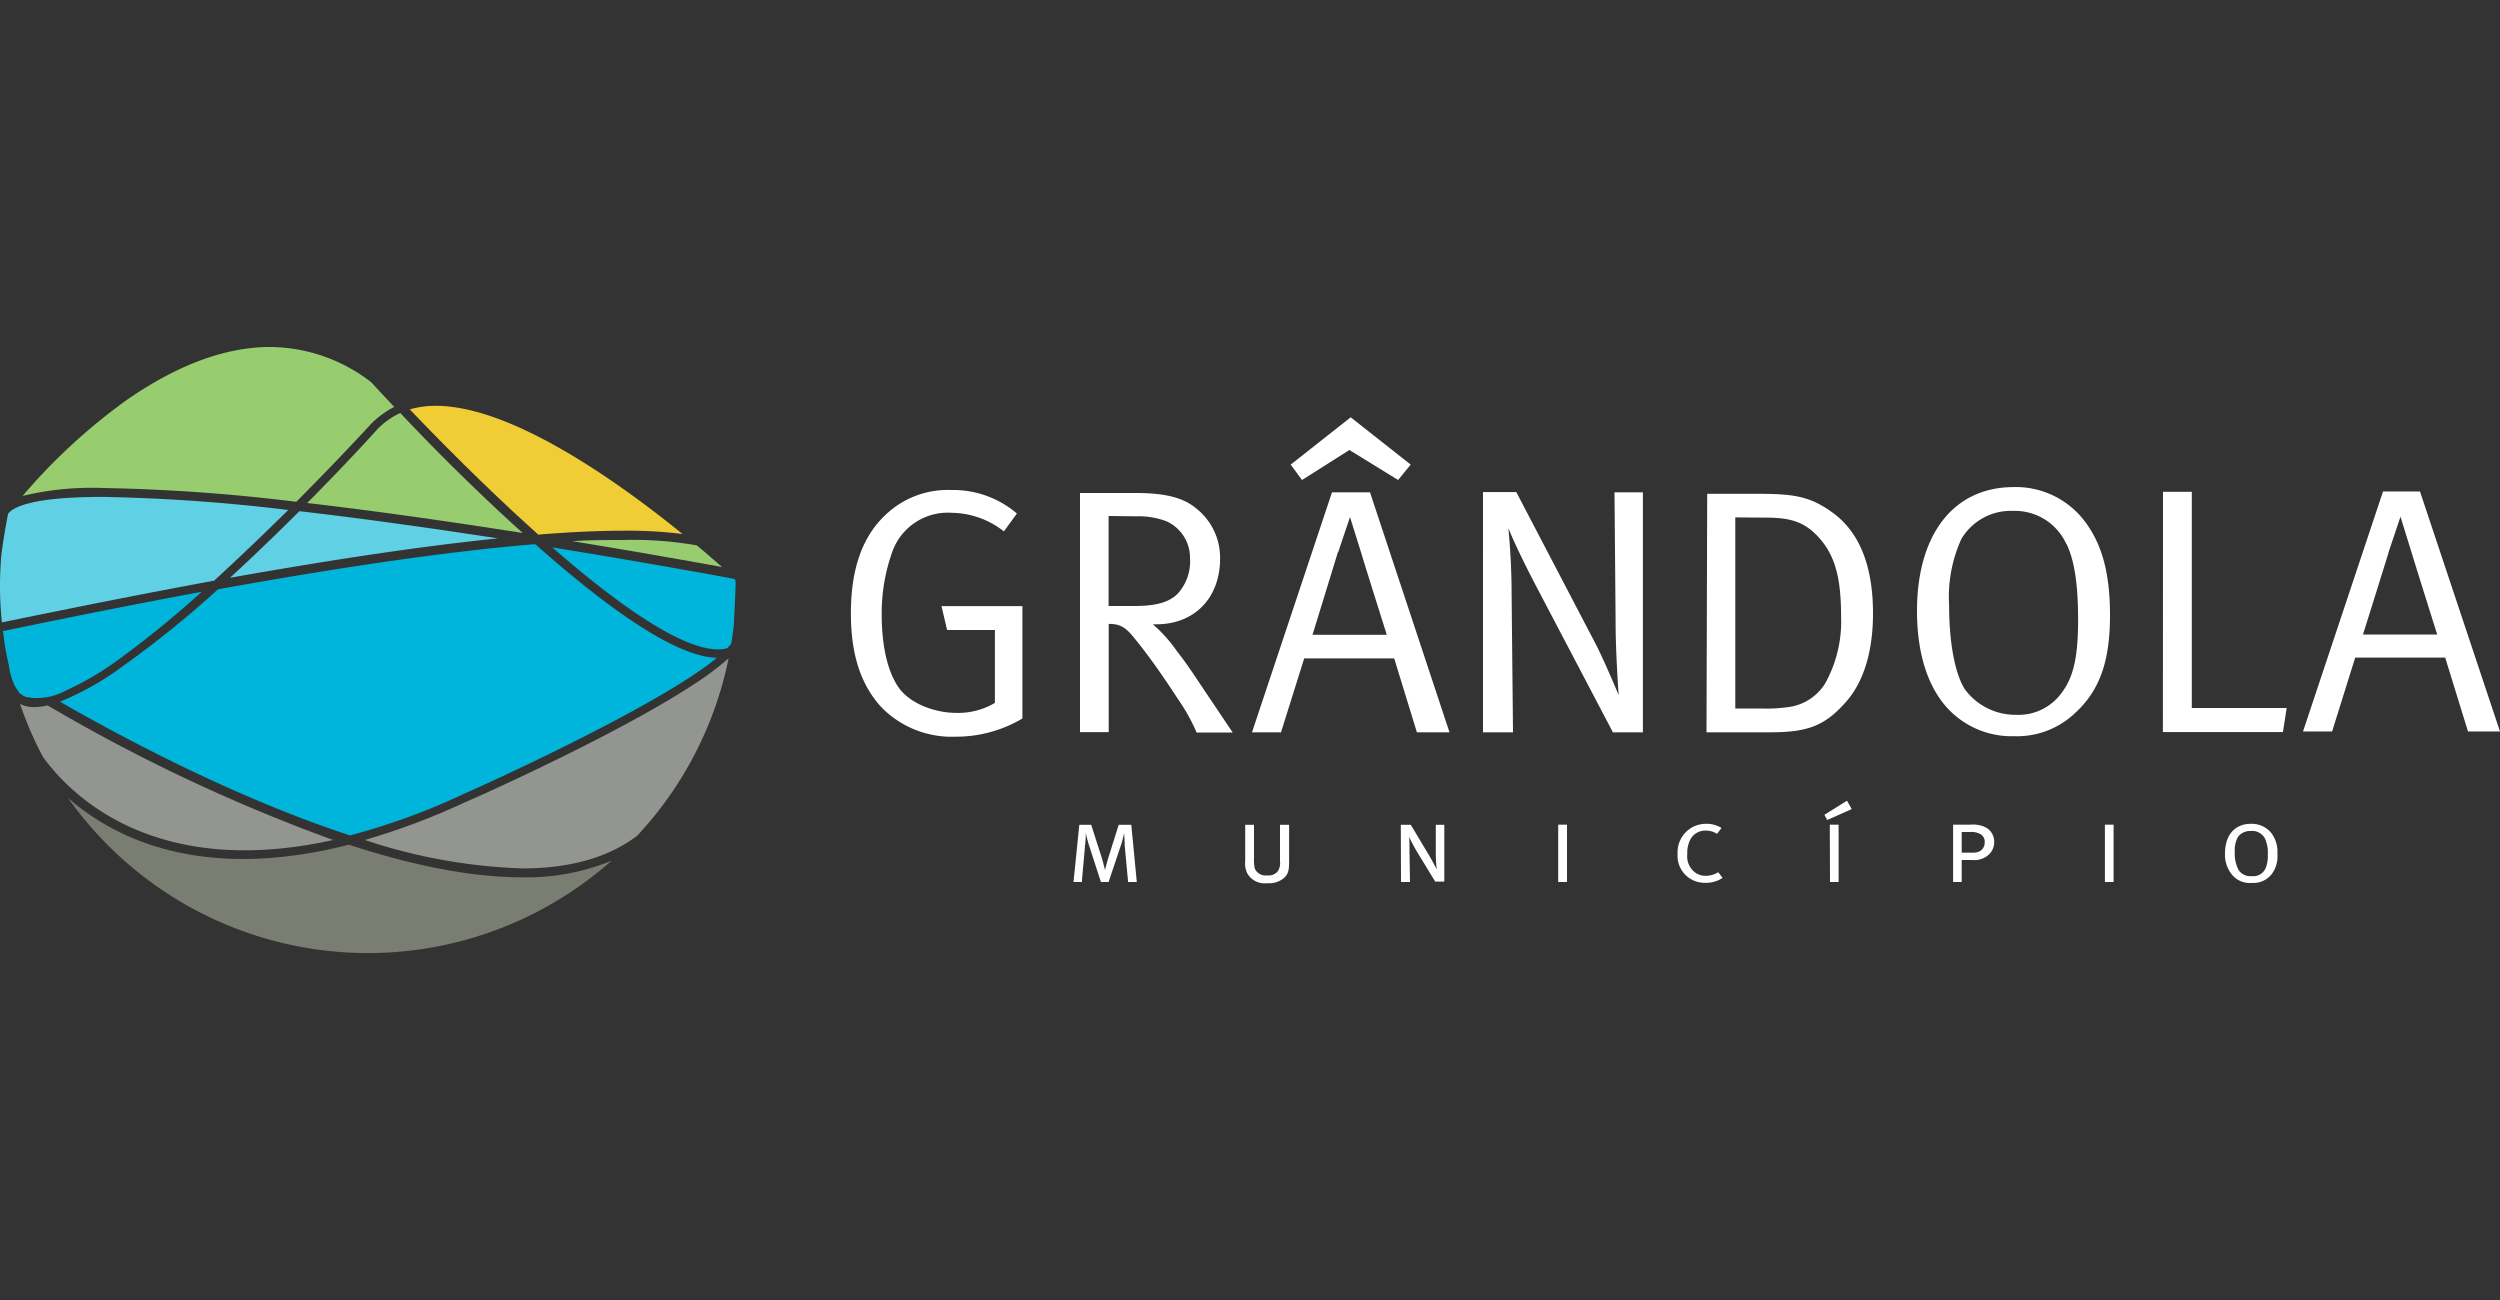
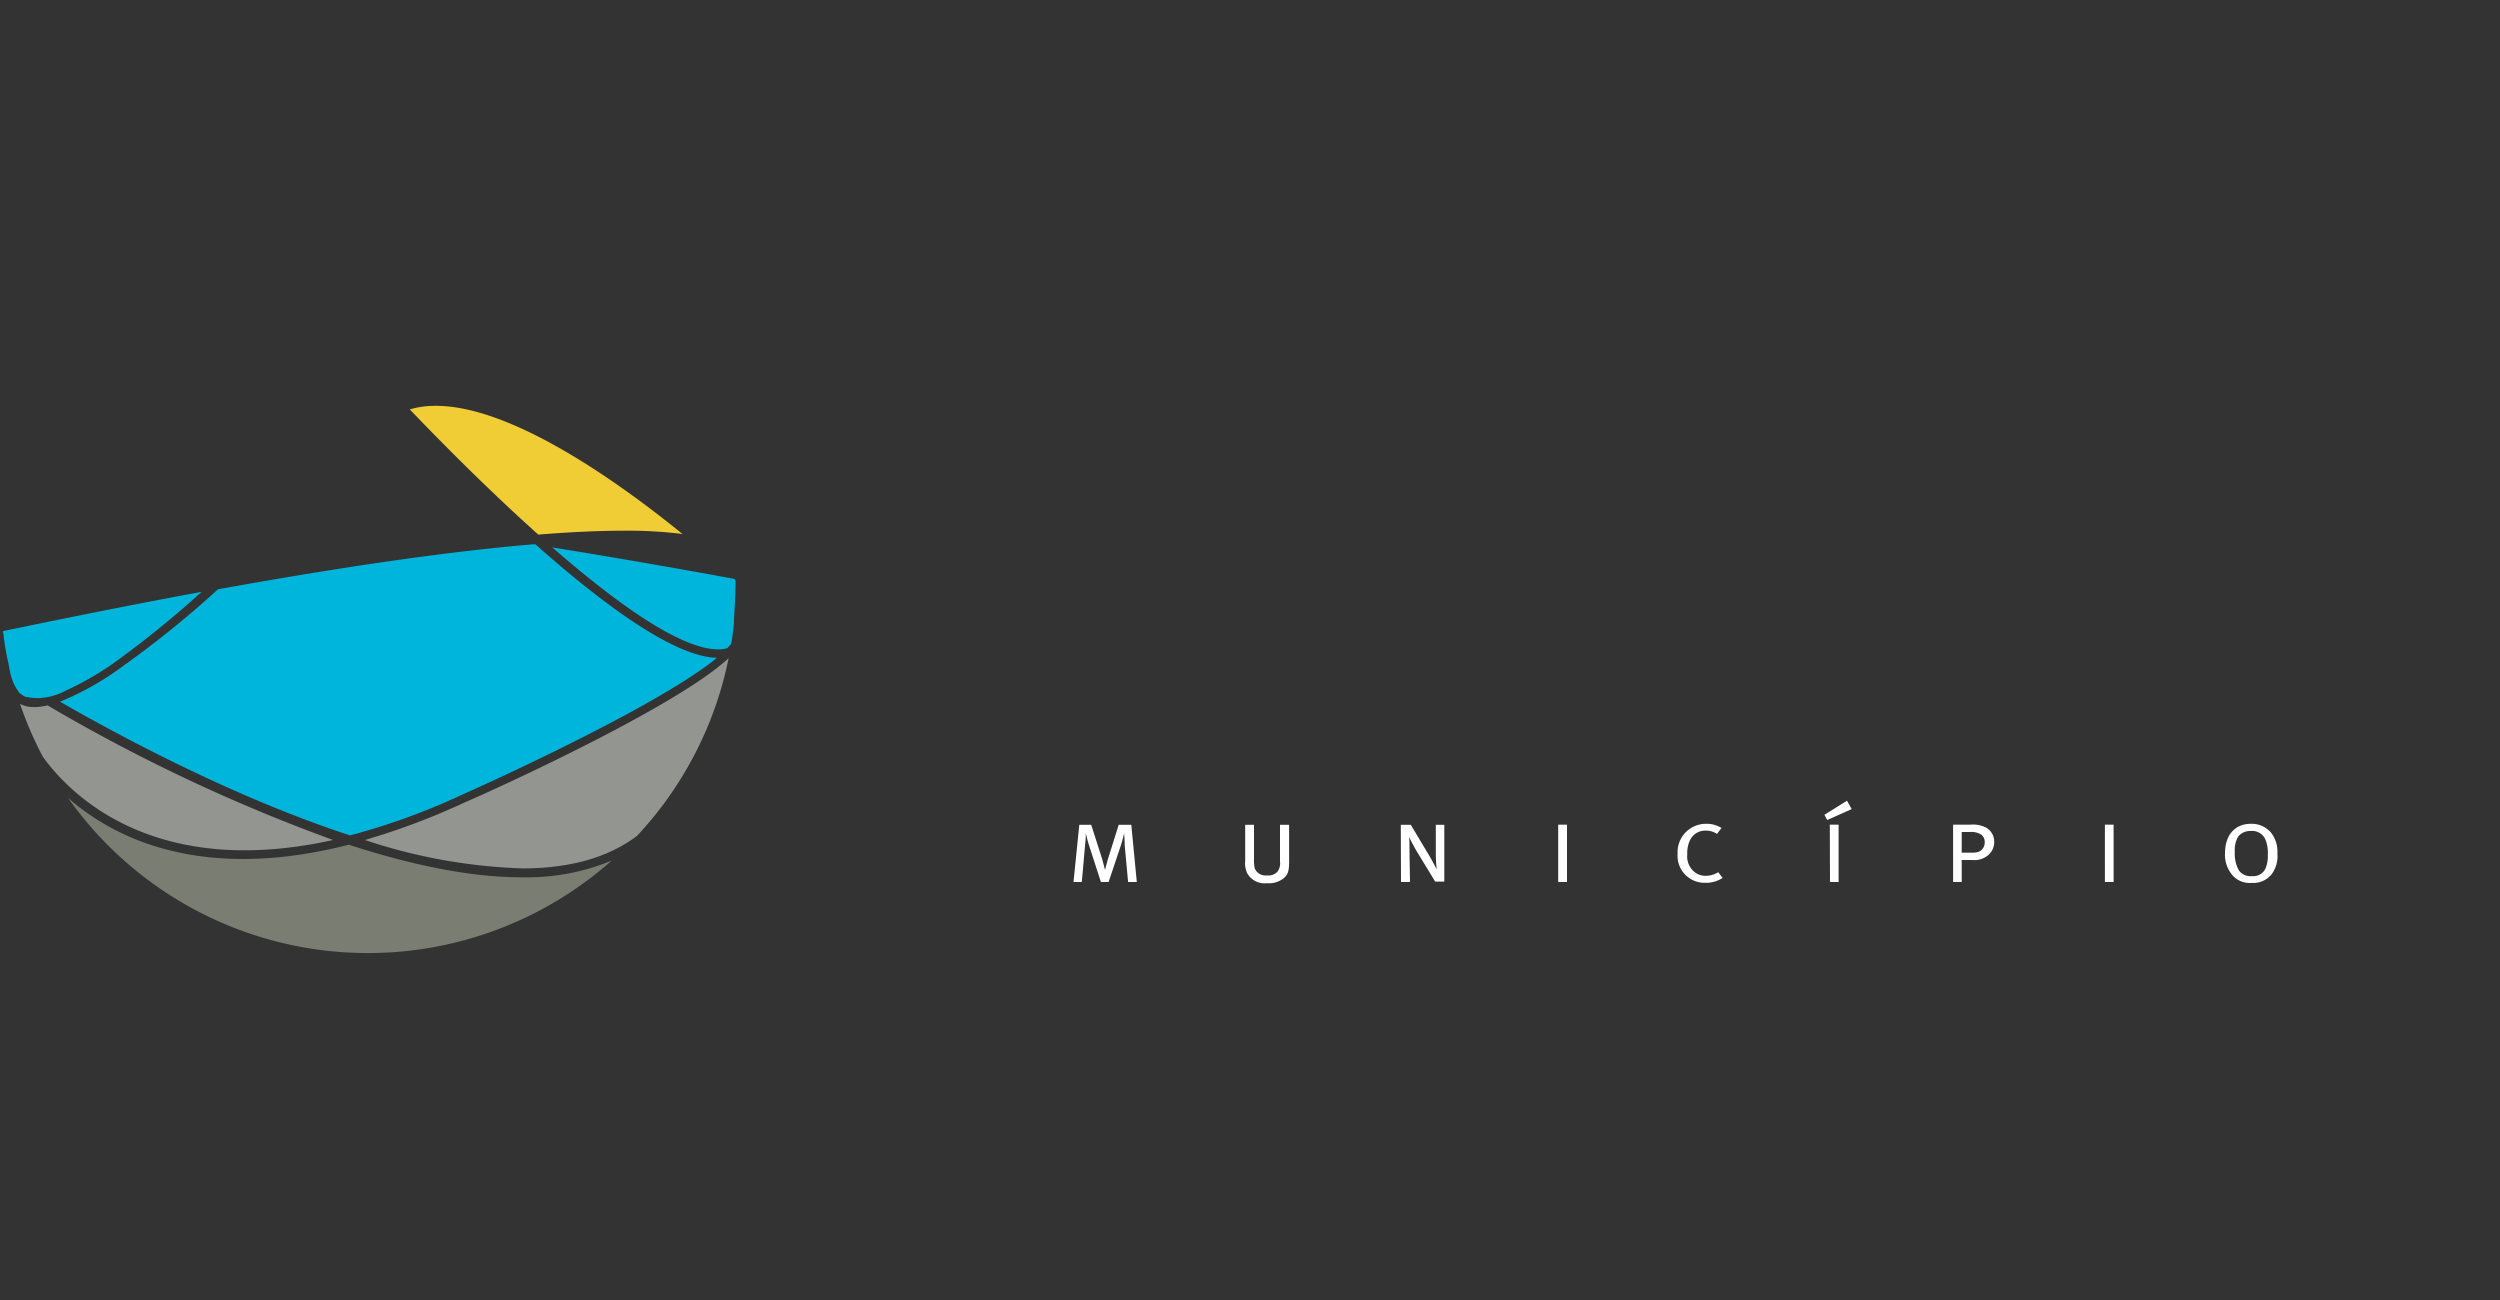
<svg xmlns="http://www.w3.org/2000/svg" viewBox="0 0 250 130">
  <rect x="0" y="0" width="250" height="130" fill="#333333" stroke="none" />
  <defs>
    <style>.a{fill:#fff;}.b{fill:#60d0e4;}.c{fill:#00b5db;}.d{fill:#7a7d71;}.e{fill:#97cc6f;}.f{fill:#939591;}.g{fill:#f0cd35;}</style>
  </defs>
  <title>logo-mobile</title>
  <path class="a" d="M107.93,82.48h1.19l1.06,3.31c.13.43.32,1.21.32,1.21s.19-.74.32-1.18l1.05-3.34h1.26l.55,5.72h-.87l-.34-3.67c0-.52-.06-1.21-.06-1.21s-.14.67-.31,1.18l-1.24,3.7h-.77l-1.2-3.71c-.16-.49-.31-1.18-.31-1.18s0,.68-.07,1.18l-.33,3.71h-.83Zm16.59,3.63a2.27,2.27,0,0,0,.2,1.21,2,2,0,0,0,2,1,2.34,2.34,0,0,0,1.68-.52c.41-.39.51-.71.51-1.66V82.48H128v3.66a1.44,1.44,0,0,1-.23,1,1.21,1.21,0,0,1-1.06.4,1.18,1.18,0,0,1-1.23-.68,3.9,3.9,0,0,1-.08-1V82.48h-.88ZM140.1,88.2H141l-.05-2.94c0-.83,0-1.36-.06-1.59,0,0,.45.9.8,1.49l1.83,3h.91V82.48h-.85l0,2.88c0,.75.09,1.57.09,1.57s-.36-.71-.73-1.34l-1.86-3.11h-1Zm15.72,0h.88V82.47h-.88Zm14.72-5.82a2.84,2.84,0,0,0-2.78,3,2.7,2.7,0,0,0,2.72,2.9,3,3,0,0,0,1.78-.49l-.44-.57-.12.07a2.29,2.29,0,0,1-1.11.29,1.73,1.73,0,0,1-1.34-.57,2,2,0,0,1-.52-1.6,2.93,2.93,0,0,1,.25-1.35,1.68,1.68,0,0,1,1.57-1,2,2,0,0,1,1.15.33l.45-.59A2.82,2.82,0,0,0,170.54,82.38Zm12.44.09h.88V88.2H183Zm1.72-2.4.47.84L182.72,82l-.28-.52Zm11.47,3.13v2.07h1c.53,0,.75-.07,1-.29a1,1,0,0,0,.3-.73.9.9,0,0,0-.35-.79A1.84,1.84,0,0,0,197,83.2Zm-.86-.73H197a2.88,2.88,0,0,1,1.57.27,1.6,1.6,0,0,1,.85,1.43,1.7,1.7,0,0,1-.61,1.35,2.11,2.11,0,0,1-1.58.48h-1.06v2.2h-.86Zm15.18,0h.87V88.2h-.87Zm14.58.63a1.52,1.52,0,0,0-1.26.57,2.73,2.73,0,0,0-.33,1.54,3.41,3.41,0,0,0,.4,1.82,1.41,1.41,0,0,0,1.31.58,1.33,1.33,0,0,0,1.38-.81,3.19,3.19,0,0,0,.21-1.32,3.43,3.43,0,0,0-.29-1.64A1.45,1.45,0,0,0,225.07,83.1Zm0-.72a2.53,2.53,0,0,1,2.06.92,3.1,3.1,0,0,1,.61,2.07,3,3,0,0,1-.58,2.06,2.35,2.35,0,0,1-2,.86,2.28,2.28,0,0,1-1.9-.75,3.14,3.14,0,0,1-.76-2.22C222.51,83.5,223.49,82.38,225.1,82.38Z" />
-   <path class="a" d="M101.69,51.35l-1.3,1.79a8.58,8.58,0,0,0-5.22-1.86,5.89,5.89,0,0,0-6,4.07,18.23,18.23,0,0,0-1,6.09c0,3.15.59,5.71,1.68,7.29s3.54,2.56,5.82,2.56a7.21,7.21,0,0,0,3.82-1V63H94.71l-.56-2.39h8.09V71.85a13,13,0,0,1-6.75,1.82,9.8,9.8,0,0,1-7.4-3c-2-2.21-3-5.19-3-9.32,0-4.59,1.2-7.88,3.71-10.09A9,9,0,0,1,95.1,49,9.83,9.83,0,0,1,101.69,51.35Zm11.94.28a7.89,7.89,0,0,1,3,.49A4,4,0,0,1,119,55.77a4.83,4.83,0,0,1-1.23,3.6c-.88.88-2.21,1.23-4.35,1.23h-2.56v-9ZM108,73.21h2.87V62.39c1.19,0,1.72.35,2.66,1.54,1.3,1.58,2.77,3.68,4.28,6a18.52,18.52,0,0,1,1.85,3.32h3.61s-2.69-4-3.57-5.32-1.47-2.14-2-2.8a14,14,0,0,0-2.42-2.7h.35c3.82,0,6.38-2.63,6.38-6.59a6.28,6.28,0,0,0-2.39-5c-1.15-.95-2.76-1.54-6.06-1.54H108Zm25.82-18L135,51.7l1.16,3.72c.62,2.06,2.52,8.06,2.52,8.06h-7.43S133.64,55.73,133.78,55.24ZM130.2,48l4.74-3,4.87,3,1.26-1.54-6-4.73-6,4.73Zm3,1.23-8,24h2.9l2.32-7.39h9l2.27,7.39h3.26l-7.95-24Zm15.1,24h3l-.14-13.9c0-2.39-.14-4.49-.32-6.52.5,1.29,1.61,3.57,2.74,5.74l7.71,14.68h3v-24h-2.84l.11,13c0,3.16.31,7.29.31,7.29s-1.37-3.29-2.24-5l-8-15.31h-3.33Zm28.1-21.47c2.52,0,4.06.32,5.64,2.17s2.07,4.17,2.07,7.78a12.72,12.72,0,0,1-1.61,6.66,5.1,5.1,0,0,1-3.47,2.31,15.84,15.84,0,0,1-2.94.17h-2.56V51.74Zm-5.75,21.47H177c3.75,0,5.46-.63,7.56-3,1.62-1.79,2.74-4.7,2.74-8.9,0-4.7-1.34-8.13-4.07-10.09-2.34-1.69-4-1.86-7.71-1.86h-4.8Zm36-18.84c.81,1.68,1.16,4.1,1.16,7.63,0,4-.56,5.89-1.75,7.4a5.32,5.32,0,0,1-4.49,2.06,6.26,6.26,0,0,1-5.11-2.59c-1-1.61-1.55-4.76-1.55-8.38a14,14,0,0,1,1.23-6.62,5.75,5.75,0,0,1,5.15-2.8A5.65,5.65,0,0,1,206.62,54.37ZM191.7,61.09c0,4.1,1,7.36,2.87,9.53a8.73,8.73,0,0,0,6.83,3,8.42,8.42,0,0,0,6.1-2.31c2.45-2.24,3.5-5.15,3.5-9.78,0-3.85-.66-6.66-2.17-8.9a8.65,8.65,0,0,0-7.57-3.92C195.34,48.76,191.7,53.46,191.7,61.09Zm24.59,12.12h12l.38-2.41h-9.49V49.18h-2.88Zm22.57-18,1.19-3.54,1.15,3.72c.63,2.06,2.52,8.06,2.52,8.06H236.3S238.72,55.73,238.86,55.24Zm-.56-6.06-8,24h2.91l2.31-7.39h9l2.28,7.39H250l-8-24Z" />
-   <path class="b" d="M23,57.78c2.47-2.27,4.84-4.57,6.94-6.66,6.59.76,13.5,1.74,19.84,2.72C41.16,54.72,31.54,56.26,23,57.78ZM.13,55.54c-.08,1-.13,2-.13,3a34.85,34.85,0,0,0,.19,3.7l2.14-.44c4-.81,11-2.25,19.08-3.73C24,55.69,26.57,53.23,28.82,51a178.48,178.48,0,0,0-18.57-1.31c-5.77,0-8.18.68-9.13,1.38a1.78,1.78,0,0,0-.31.3C.58,52.55.32,54,.13,55.54Z" />
  <path class="c" d="M.39,63.84c0-.25-.07-.49-.1-.73l2.14-.44c3.73-.77,10.19-2.09,17.74-3.49A100.77,100.77,0,0,1,12,65.85a30.13,30.13,0,0,1-5.46,3.23h0a6.15,6.15,0,0,1-2.82.73,4.14,4.14,0,0,1-.95-.1l-.13,0a1.53,1.53,0,0,1-.6-.36l-.06,0L1.74,69a4.34,4.34,0,0,1-.33-.56,6.87,6.87,0,0,1-.52-1.88h0c-.16-.71-.31-1.43-.42-2.16Zm11.89,2.78A28.74,28.74,0,0,1,6,70.17c6.3,3.62,17.6,9.64,29,13.37a67.14,67.14,0,0,0,11.32-4.12c.2-.08,15.76-7,23.36-12.15.76-.52,1.44-1,2-1.49-4.3-.1-11.45-5.41-18.14-11.35l-.22,0c-9.8.82-21.5,2.69-31.52,4.5A101.87,101.87,0,0,1,12.28,66.62ZM73.54,58l-.11-.11c-1.89-.35-9.05-1.67-18.2-3.15,6.31,5.5,12.8,10.2,16.6,10.2h0a3.48,3.48,0,0,0,.89-.12,4.16,4.16,0,0,0,.41-.47c.11-.68.2-1.37.27-2.06,0-.11,0-.22,0-.34.07-1.16.14-2.49.16-3.55v-.27Z" />
  <path class="d" d="M34.88,84.47C20.26,88.2,11.51,83.91,6.8,79.79a36.75,36.75,0,0,0,54.37,6.27,22.28,22.28,0,0,1-9,1.67C46.86,87.73,40.86,86.42,34.88,84.47Z" />
-   <path class="e" d="M38.82,42a6.93,6.93,0,0,1,1.21-.7c2.81,3,7.34,7.59,12.24,12-6.76-1.06-14.32-2.16-21.55-3,3.91-3.94,6.69-7,7-7.36A7.36,7.36,0,0,1,38.82,42ZM2.26,49.59a29.82,29.82,0,0,1,8.06-.79,183.94,183.94,0,0,1,19.31,1.38c4.29-4.31,7.35-7.65,7.44-7.75a7.7,7.7,0,0,1,1.16-1,8.48,8.48,0,0,1,1.19-.74c-1.29-1.37-2.12-2.28-2.3-2.47A16.69,16.69,0,0,0,27,34.7c-5.09,0-10,2.32-14.23,5.23A58.67,58.67,0,0,0,2.26,49.59Zm55,4.53c6.72,1.1,12.17,2.08,14.94,2.58-.65-.57-1.5-1.31-2.51-2.16A36.55,36.55,0,0,0,62.36,54C60.76,54,59,54,57.21,54.12Z" />
  <path class="f" d="M70.2,67.89a27.42,27.42,0,0,0,2.66-2.06,36.65,36.65,0,0,1-9.15,17.75c-2.85,2.16-6.69,3.26-11.47,3.26A55.13,55.13,0,0,1,36.49,84a70.6,70.6,0,0,0,10.07-3.8C47.35,79.89,62.63,73.08,70.2,67.89ZM33.31,84A172.34,172.34,0,0,1,4.76,70.54a6.37,6.37,0,0,1-1.32.17,3.54,3.54,0,0,1-.88-.1A2.59,2.59,0,0,1,2,70.38a35.88,35.88,0,0,0,2.3,5.32C7.12,79.59,15.53,87.94,33.31,84Z" />
  <path class="g" d="M53.83,53.46c3.1-.25,6-.39,8.6-.39a43.92,43.92,0,0,1,5.82.33c-6.49-5.27-17.46-13.1-25.09-12.81a8.87,8.87,0,0,0-2.18.35C44,44.1,48.78,48.94,53.83,53.46Z" />
-   <path class="f" d="M6.53,69.09h0Z" />
</svg>